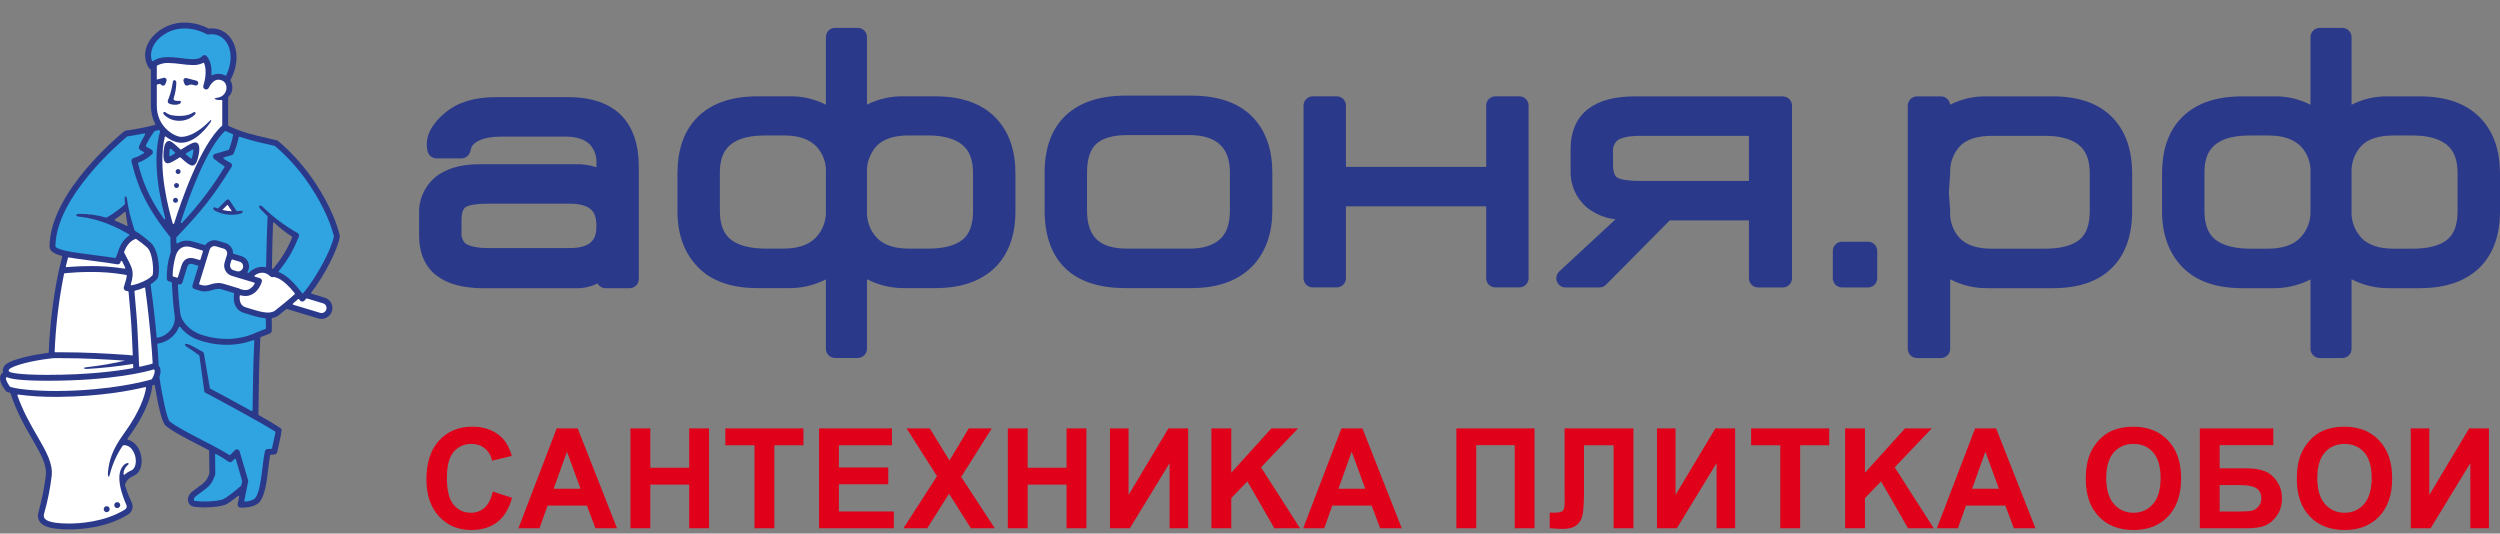
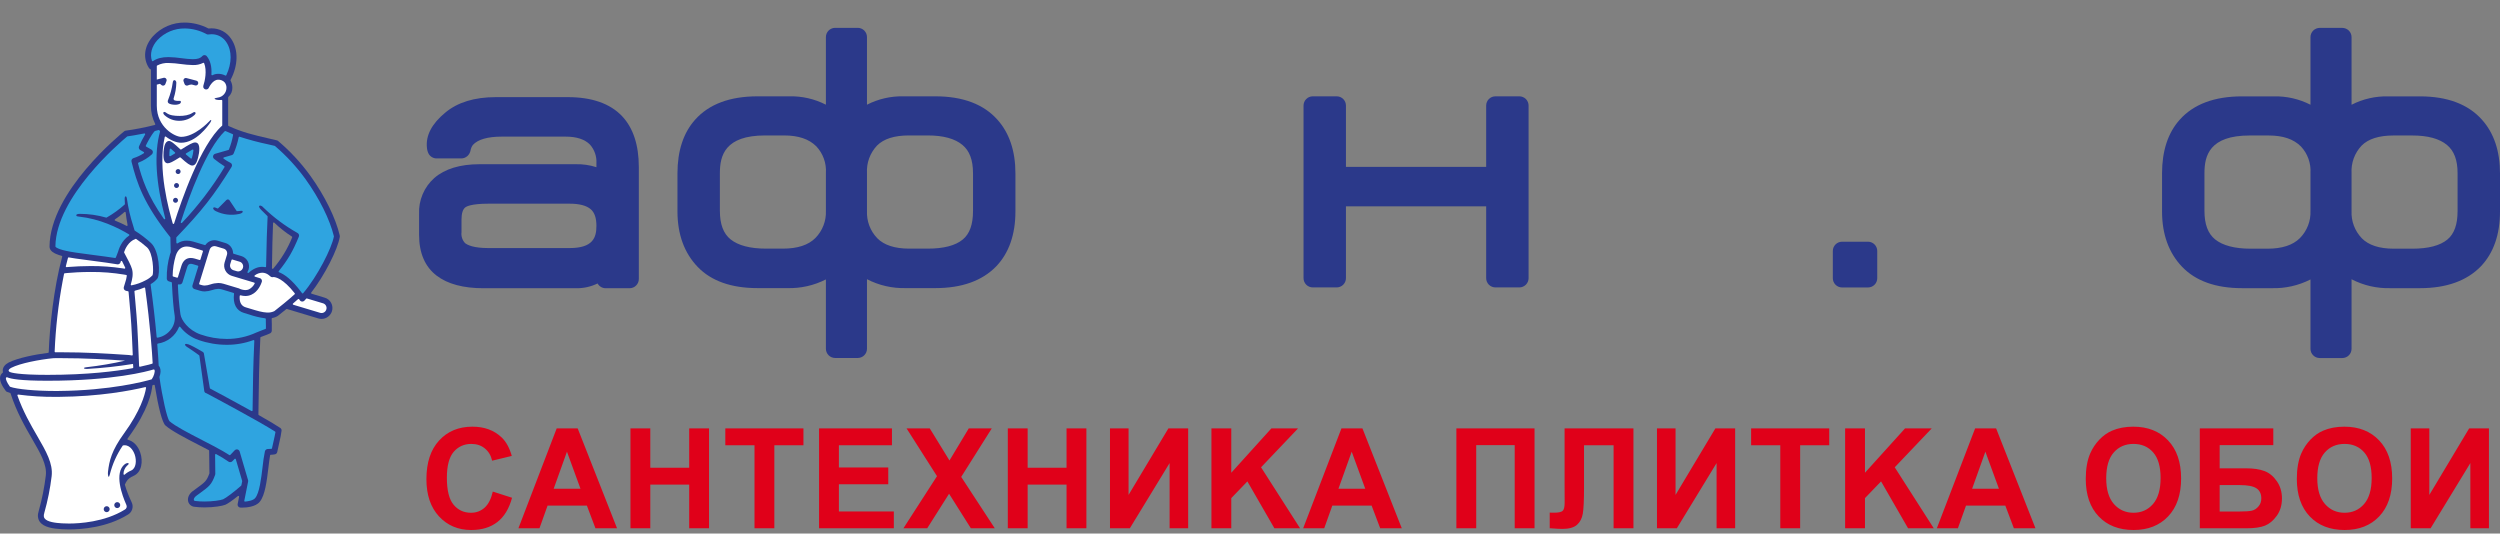
<svg xmlns="http://www.w3.org/2000/svg" width="164" height="35" viewBox="0 0 164 35" fill="none">
  <rect x="0" y="0" width="164" height="35" fill="#808080" stroke="none" />
  <path d="M30.863 9.89C30.885 9.748 30.941 9.615 31.027 9.501C31.36 9.143 31.999 8.962 32.925 8.962H37.107C37.824 8.962 38.362 9.139 38.702 9.485C38.85 9.652 38.964 9.846 39.036 10.057C39.109 10.269 39.139 10.492 39.125 10.714V10.968C38.685 10.827 38.225 10.761 37.764 10.772H31.465C30.181 10.772 29.18 11.077 28.488 11.679C28.157 11.973 27.896 12.337 27.724 12.746C27.551 13.154 27.472 13.595 27.492 14.038V15.413C27.492 16.6 27.88 17.499 28.646 18.084C29.361 18.631 30.394 18.908 31.716 18.908H37.815C38.295 18.913 38.77 18.806 39.201 18.595C39.254 18.69 39.331 18.769 39.424 18.824C39.517 18.879 39.624 18.908 39.732 18.908H41.3C41.38 18.908 41.459 18.892 41.532 18.862C41.606 18.831 41.673 18.787 41.729 18.73C41.786 18.674 41.83 18.607 41.861 18.533C41.891 18.459 41.907 18.381 41.907 18.301V10.967C41.907 9.513 41.536 8.386 40.803 7.615C40.019 6.79 38.823 6.372 37.248 6.372H32.522C31.132 6.372 30.019 6.713 29.217 7.382C28.321 8.118 27.915 8.899 28.008 9.708C28.021 9.845 28.06 9.978 28.125 10.1C28.178 10.19 28.255 10.264 28.346 10.315C28.437 10.367 28.54 10.393 28.644 10.393H30.256C30.41 10.393 30.559 10.334 30.671 10.228C30.767 10.137 30.834 10.019 30.863 9.89ZM32.031 16.273C31.056 16.273 30.66 16.07 30.506 15.946C30.417 15.851 30.351 15.737 30.311 15.614C30.271 15.49 30.258 15.359 30.275 15.23V14.404C30.275 14.005 30.357 13.736 30.521 13.605C30.591 13.548 30.909 13.362 32.031 13.362H37.368C38.005 13.362 38.468 13.482 38.747 13.721C39.001 13.937 39.125 14.296 39.125 14.817C39.125 15.573 38.912 16.273 37.368 16.273H32.031Z" fill="#2B398A" />
  <path d="M61.365 6.319H59.288C58.45 6.297 57.62 6.487 56.874 6.868V2.433C56.874 2.354 56.858 2.275 56.828 2.201C56.797 2.127 56.753 2.06 56.697 2.004C56.64 1.948 56.573 1.903 56.499 1.873C56.426 1.842 56.347 1.826 56.267 1.826H54.786C54.706 1.826 54.627 1.842 54.554 1.873C54.48 1.903 54.413 1.948 54.357 2.004C54.3 2.06 54.256 2.127 54.225 2.201C54.195 2.275 54.179 2.354 54.179 2.433V6.868C53.433 6.486 52.603 6.297 51.766 6.319H49.689C47.88 6.319 46.505 6.835 45.602 7.85C44.832 8.708 44.442 9.893 44.442 11.371V13.87C44.442 15.372 44.889 16.597 45.77 17.511C46.658 18.433 47.977 18.9 49.689 18.9H51.635C52.517 18.926 53.392 18.73 54.179 18.329V22.876C54.179 22.956 54.195 23.035 54.225 23.109C54.256 23.183 54.3 23.25 54.357 23.306C54.413 23.363 54.48 23.407 54.554 23.437C54.627 23.468 54.706 23.484 54.786 23.484H56.267C56.347 23.484 56.426 23.468 56.499 23.437C56.573 23.407 56.64 23.362 56.696 23.306C56.753 23.25 56.797 23.183 56.828 23.109C56.858 23.035 56.874 22.956 56.874 22.876V18.316C57.659 18.722 58.535 18.923 59.419 18.9H61.365C63.089 18.9 64.429 18.422 65.35 17.475C66.187 16.599 66.612 15.386 66.612 13.87V11.371C66.612 9.908 66.213 8.723 65.431 7.852C64.527 6.835 63.159 6.319 61.365 6.319ZM63.83 11.356V13.839C63.83 14.728 63.61 15.34 63.156 15.713C62.677 16.11 61.906 16.31 60.864 16.31H59.644C58.698 16.31 57.994 16.081 57.548 15.627C57.32 15.391 57.143 15.11 57.027 14.803C56.911 14.495 56.859 14.167 56.874 13.839V11.356C56.855 11.025 56.903 10.694 57.017 10.383C57.131 10.072 57.308 9.787 57.536 9.546C57.973 9.107 58.675 8.885 59.622 8.885H60.864C61.876 8.885 62.639 9.093 63.135 9.506C63.602 9.892 63.829 10.497 63.829 11.356H63.83ZM54.179 11.349V13.824C54.193 14.155 54.139 14.485 54.019 14.793C53.9 15.102 53.718 15.382 53.486 15.617C53.026 16.078 52.312 16.31 51.366 16.31H50.255C49.211 16.31 48.427 16.105 47.924 15.701C47.453 15.321 47.224 14.707 47.224 13.824V11.349C47.224 10.201 47.561 8.885 50.19 8.885H51.431C52.376 8.885 53.069 9.119 53.552 9.601C53.77 9.834 53.938 10.11 54.046 10.41C54.154 10.71 54.2 11.03 54.179 11.349H54.179Z" fill="#2B398A" />
  <path d="M99.668 6.319H98.1C97.939 6.319 97.784 6.382 97.671 6.496C97.557 6.61 97.493 6.765 97.493 6.926V10.947H88.294V6.926C88.294 6.765 88.23 6.61 88.116 6.496C88.002 6.382 87.848 6.319 87.687 6.319H86.119C85.958 6.319 85.804 6.382 85.69 6.496C85.576 6.61 85.512 6.765 85.512 6.926V18.247C85.512 18.327 85.527 18.406 85.558 18.479C85.589 18.553 85.634 18.62 85.69 18.677C85.746 18.733 85.813 18.778 85.887 18.808C85.96 18.839 86.039 18.855 86.119 18.855H87.687C87.767 18.855 87.846 18.839 87.919 18.808C87.993 18.778 88.06 18.733 88.116 18.677C88.173 18.62 88.217 18.553 88.248 18.479C88.278 18.406 88.294 18.327 88.294 18.247V13.537H97.493V18.247C97.493 18.327 97.508 18.406 97.539 18.479C97.569 18.553 97.614 18.62 97.67 18.677C97.727 18.733 97.794 18.778 97.868 18.808C97.941 18.839 98.02 18.855 98.1 18.855H99.668C99.829 18.855 99.984 18.79 100.098 18.676C100.212 18.563 100.275 18.408 100.275 18.247V6.926C100.275 6.765 100.211 6.61 100.098 6.496C99.984 6.383 99.829 6.319 99.668 6.319Z" fill="#2B398A" />
-   <path d="M78.152 6.272H73.839C72.048 6.272 70.676 6.76 69.761 7.722C68.942 8.584 68.527 9.796 68.527 11.326V13.801C68.527 15.446 68.981 16.722 69.876 17.594C70.767 18.46 72.1 18.9 73.839 18.9H78.152C79.951 18.9 81.334 18.378 82.264 17.345C83.061 16.454 83.465 15.261 83.465 13.801V11.326C83.465 9.865 83.069 8.681 82.288 7.806C81.388 6.789 79.996 6.272 78.152 6.272ZM80.682 11.326V13.801C80.682 14.682 80.467 15.302 80.025 15.697C79.569 16.104 78.902 16.31 78.043 16.31H73.948C72.123 16.31 71.309 15.536 71.309 13.801V11.326C71.309 10.439 71.514 9.804 71.917 9.438C72.337 9.056 73.02 8.862 73.948 8.862H78.043C78.924 8.862 79.594 9.073 80.034 9.488C80.47 9.899 80.682 10.499 80.682 11.326Z" fill="#2B398A" />
  <path d="M162.818 7.855C161.914 6.838 160.546 6.322 158.752 6.322H156.675C155.837 6.301 155.008 6.49 154.262 6.872V2.437C154.262 2.357 154.246 2.278 154.216 2.205C154.185 2.131 154.141 2.064 154.084 2.008C154.028 1.951 153.961 1.907 153.887 1.876C153.814 1.846 153.735 1.83 153.655 1.83H152.174C152.094 1.83 152.015 1.845 151.942 1.876C151.868 1.907 151.801 1.951 151.745 2.008C151.688 2.064 151.644 2.131 151.613 2.205C151.582 2.278 151.567 2.357 151.567 2.437V6.871C150.821 6.49 149.991 6.3 149.153 6.322H147.077C145.268 6.322 143.893 6.838 142.99 7.853C142.22 8.712 141.83 9.896 141.83 11.375V13.873C141.83 15.375 142.276 16.601 143.158 17.515C144.047 18.437 145.365 18.904 147.077 18.904H149.022C149.905 18.93 150.78 18.734 151.567 18.332V22.88C151.567 22.96 151.582 23.039 151.613 23.113C151.644 23.186 151.688 23.253 151.745 23.309C151.801 23.366 151.868 23.41 151.942 23.441C152.015 23.472 152.094 23.487 152.174 23.487H153.655C153.735 23.487 153.814 23.472 153.887 23.441C153.961 23.41 154.028 23.366 154.084 23.309C154.141 23.253 154.185 23.186 154.216 23.113C154.246 23.039 154.262 22.96 154.262 22.88V18.319C155.047 18.726 155.922 18.927 156.807 18.904H158.752C160.478 18.904 161.817 18.426 162.739 17.478C163.576 16.602 164 15.389 164 13.873V11.375C164 9.912 163.601 8.727 162.818 7.855ZM161.217 11.36V13.843C161.217 14.732 160.998 15.344 160.544 15.717C160.064 16.113 159.294 16.314 158.251 16.314H157.032C156.087 16.314 155.382 16.085 154.937 15.632C154.709 15.395 154.531 15.114 154.415 14.807C154.299 14.499 154.247 14.171 154.262 13.843V11.36C154.243 11.029 154.292 10.698 154.405 10.387C154.519 10.075 154.696 9.791 154.924 9.55C155.361 9.111 156.063 8.888 157.01 8.888H158.251C159.263 8.888 160.027 9.097 160.523 9.51C160.99 9.896 161.217 10.501 161.217 11.36ZM151.567 11.352V13.828C151.581 14.158 151.526 14.488 151.407 14.796C151.288 15.105 151.106 15.386 150.873 15.621C150.414 16.081 149.701 16.314 148.754 16.314H147.644C146.6 16.314 145.815 16.109 145.312 15.704C144.841 15.325 144.612 14.711 144.612 13.828V11.352C144.612 10.205 144.949 8.888 147.578 8.888H148.819C149.764 8.888 150.457 9.123 150.939 9.605C151.158 9.838 151.326 10.113 151.434 10.414C151.542 10.714 151.587 11.034 151.567 11.352Z" fill="#2B398A" />
-   <path d="M116.948 6.322H107.254C105.914 6.322 104.909 6.591 104.185 7.145C103.419 7.73 103.031 8.629 103.031 9.816V11.192C103.015 11.643 103.099 12.092 103.279 12.506C103.458 12.921 103.728 13.289 104.068 13.586C104.614 14.031 105.277 14.309 105.978 14.387L102.289 17.805C102.2 17.888 102.137 17.996 102.11 18.116C102.083 18.234 102.092 18.359 102.136 18.472C102.181 18.586 102.259 18.684 102.36 18.752C102.461 18.821 102.58 18.858 102.702 18.858H104.924C105.003 18.858 105.083 18.842 105.157 18.811C105.231 18.78 105.298 18.735 105.355 18.678L109.534 14.458H114.729V18.25C114.729 18.33 114.744 18.409 114.775 18.483C114.805 18.557 114.85 18.624 114.906 18.68C114.963 18.736 115.03 18.781 115.104 18.811C115.177 18.842 115.256 18.858 115.335 18.858H116.948C117.028 18.858 117.107 18.842 117.18 18.811C117.254 18.781 117.321 18.736 117.378 18.68C117.434 18.624 117.479 18.557 117.509 18.483C117.54 18.409 117.556 18.33 117.556 18.25V6.929C117.556 6.85 117.54 6.771 117.509 6.697C117.479 6.623 117.434 6.556 117.378 6.5C117.321 6.444 117.254 6.399 117.18 6.369C117.107 6.338 117.028 6.322 116.948 6.322ZM105.814 10.825V10C105.798 9.864 105.812 9.727 105.854 9.597C105.897 9.467 105.966 9.348 106.058 9.248C106.238 9.094 106.649 8.911 107.581 8.911H114.729V11.868H107.56C106.445 11.868 106.127 11.682 106.057 11.624C105.856 11.463 105.814 11.101 105.814 10.825Z" fill="#2B398A" />
  <path d="M120.841 15.856H122.54C122.701 15.856 122.855 15.92 122.969 16.034C123.083 16.147 123.147 16.302 123.147 16.463V18.251C123.147 18.411 123.083 18.566 122.969 18.68C122.855 18.794 122.7 18.858 122.54 18.858H120.841C120.679 18.858 120.525 18.794 120.411 18.68C120.297 18.566 120.233 18.411 120.233 18.251V16.463C120.233 16.302 120.297 16.148 120.411 16.034C120.525 15.92 120.679 15.856 120.841 15.856Z" fill="#2B398A" />
-   <path d="M134.688 6.322H130.331C129.497 6.301 128.671 6.49 127.929 6.871C127.914 6.721 127.844 6.581 127.733 6.48C127.621 6.378 127.476 6.322 127.325 6.322H125.757C125.677 6.322 125.598 6.338 125.524 6.369C125.45 6.399 125.383 6.444 125.327 6.5C125.271 6.556 125.226 6.623 125.196 6.697C125.165 6.771 125.149 6.849 125.149 6.929V22.88C125.149 22.96 125.165 23.039 125.196 23.113C125.226 23.186 125.271 23.253 125.327 23.309C125.383 23.366 125.45 23.41 125.524 23.441C125.598 23.472 125.677 23.487 125.757 23.487H127.325C127.405 23.487 127.483 23.472 127.557 23.441C127.631 23.41 127.698 23.366 127.754 23.309C127.81 23.253 127.855 23.186 127.886 23.113C127.916 23.039 127.932 22.96 127.932 22.88V18.322C128.712 18.726 129.583 18.927 130.462 18.904H134.688C136.424 18.904 137.754 18.422 138.634 17.477C139.454 16.616 139.869 15.396 139.869 13.85V11.375C139.869 9.915 139.481 8.732 138.715 7.856C137.814 6.838 136.46 6.322 134.688 6.322ZM137.087 11.375V13.85C137.087 14.736 136.868 15.348 136.418 15.72C135.941 16.114 135.173 16.314 134.136 16.314H130.643C129.691 16.314 129.004 16.082 128.541 15.604C128.328 15.367 128.164 15.09 128.059 14.789C127.955 14.488 127.911 14.168 127.932 13.85C127.932 13.836 127.931 13.822 127.93 13.808L127.846 12.613L127.93 11.418C127.931 11.403 127.932 11.389 127.932 11.375C127.913 11.045 127.961 10.714 128.075 10.404C128.188 10.093 128.364 9.809 128.591 9.569C129.025 9.132 129.723 8.911 130.665 8.911H134.136C135.143 8.911 135.903 9.118 136.394 9.527C136.86 9.915 137.087 10.519 137.087 11.375Z" fill="#2B398A" />
  <path d="M32.328 32.247L33.59 32.653C33.397 33.369 33.074 33.901 32.622 34.249C32.174 34.595 31.603 34.768 30.911 34.768C30.055 34.768 29.351 34.471 28.8 33.878C28.249 33.282 27.973 32.468 27.973 31.437C27.973 30.346 28.25 29.5 28.805 28.898C29.359 28.293 30.087 27.99 30.991 27.99C31.779 27.99 32.42 28.227 32.913 28.701C33.206 28.981 33.426 29.384 33.572 29.909L32.284 30.221C32.208 29.881 32.048 29.613 31.804 29.416C31.564 29.22 31.271 29.121 30.925 29.121C30.447 29.121 30.058 29.296 29.759 29.644C29.463 29.993 29.315 30.558 29.315 31.339C29.315 32.167 29.461 32.758 29.755 33.109C30.048 33.461 30.429 33.637 30.898 33.637C31.244 33.637 31.542 33.525 31.791 33.302C32.04 33.078 32.219 32.726 32.328 32.247ZM40.478 34.656H39.062L38.499 33.167H35.921L35.389 34.656H34.008L36.519 28.102H37.896L40.478 34.656ZM38.081 32.063L37.192 29.631L36.321 32.063H38.081ZM41.358 34.656V28.102H42.66V30.682H45.211V28.102H46.513V34.656H45.211V31.791H42.66V34.656H41.358ZM49.495 34.656V29.211H47.581V28.102H52.706V29.211H50.797V34.656H49.495ZM53.73 34.656V28.102H58.512V29.211H55.032V30.664H58.27V31.768H55.032V33.552H58.635V34.656H53.73ZM59.264 34.656L61.467 31.236L59.47 28.102H60.992L62.286 30.208L63.552 28.102H65.061L63.055 31.285L65.259 34.656H63.689L62.259 32.39L60.825 34.656H59.264ZM66.112 34.656V28.102H67.414V30.682H69.965V28.102H71.267V34.656H69.965V31.791H67.414V34.656H66.112ZM72.815 28.102H74.034V32.466L76.647 28.102H77.944V34.656H76.726V30.378L74.117 34.656H72.815V28.102ZM79.47 34.656V28.102H80.772V31.012L83.403 28.102H85.153L82.725 30.655L85.285 34.656H83.601L81.828 31.58L80.772 32.676V34.656H79.47ZM91.957 34.656H90.541L89.978 33.167H87.4L86.868 34.656H85.487L87.999 28.102H89.376L91.957 34.656ZM89.561 32.063L88.672 29.631L87.801 32.063H89.561ZM95.538 28.102H100.666V34.656H99.364V29.202H96.84V34.656H95.538V28.102ZM102.637 28.102H107.154V34.656H105.852V29.211H103.912V32.01C103.912 32.811 103.886 33.371 103.833 33.691C103.78 34.007 103.651 34.254 103.446 34.433C103.244 34.608 102.925 34.696 102.492 34.696C102.339 34.696 102.062 34.682 101.661 34.652V33.628L101.951 33.632C102.224 33.632 102.407 33.595 102.501 33.521C102.594 33.446 102.641 33.263 102.641 32.971L102.637 31.844V28.102ZM108.698 28.102H109.916V32.466L112.529 28.102H113.826V34.656H112.608V30.378L110 34.656H108.698V28.102ZM116.787 34.656V29.211H114.873V28.102H119.998V29.211H118.089V34.656H116.787ZM121.04 34.656V28.102H122.342V31.012L124.972 28.102H126.723L124.295 30.655L126.855 34.656H125.17L123.398 31.58L122.342 32.676V34.656H121.04ZM133.527 34.656H132.111L131.548 33.167H128.97L128.438 34.656H127.057L129.568 28.102H130.945L133.527 34.656ZM131.13 32.063L130.241 29.631L129.37 32.063H131.13ZM136.826 31.419C136.826 30.752 136.924 30.192 137.121 29.738C137.267 29.405 137.467 29.105 137.719 28.84C137.974 28.575 138.253 28.378 138.554 28.25C138.956 28.077 139.42 27.99 139.945 27.99C140.894 27.99 141.654 28.29 142.223 28.889C142.795 29.488 143.081 30.321 143.081 31.388C143.081 32.446 142.798 33.275 142.231 33.874C141.666 34.47 140.909 34.768 139.962 34.768C139.003 34.768 138.241 34.471 137.675 33.878C137.109 33.282 136.826 32.462 136.826 31.419ZM138.168 31.375C138.168 32.117 138.336 32.68 138.673 33.065C139.011 33.446 139.439 33.637 139.957 33.637C140.477 33.637 140.902 33.447 141.233 33.069C141.567 32.687 141.735 32.117 141.735 31.357C141.735 30.606 141.572 30.045 141.247 29.676C140.924 29.306 140.494 29.121 139.957 29.121C139.421 29.121 138.988 29.309 138.66 29.685C138.332 30.057 138.168 30.621 138.168 31.375ZM144.308 28.102H149.128V29.202H145.61V30.722H147.351C147.833 30.722 148.231 30.782 148.548 30.901C148.864 31.02 149.135 31.24 149.357 31.563C149.583 31.884 149.696 32.261 149.696 32.694C149.696 33.138 149.583 33.518 149.357 33.834C149.131 34.15 148.873 34.366 148.583 34.482C148.296 34.598 147.885 34.656 147.351 34.656H144.308V28.102ZM145.61 33.556H146.877C147.281 33.556 147.565 33.537 147.73 33.498C147.894 33.457 148.036 33.364 148.156 33.221C148.28 33.078 148.341 32.902 148.341 32.694C148.341 32.39 148.234 32.169 148.02 32.032C147.809 31.892 147.447 31.822 146.934 31.822H145.61V33.556ZM150.672 31.419C150.672 30.752 150.77 30.192 150.967 29.738C151.114 29.405 151.313 29.105 151.565 28.84C151.82 28.575 152.099 28.378 152.401 28.25C152.802 28.077 153.266 27.99 153.791 27.99C154.741 27.99 155.5 28.29 156.069 28.889C156.641 29.488 156.927 30.321 156.927 31.388C156.927 32.446 156.644 33.275 156.078 33.874C155.512 34.47 154.756 34.768 153.809 34.768C152.849 34.768 152.087 34.471 151.521 33.878C150.955 33.282 150.672 32.462 150.672 31.419ZM152.014 31.375C152.014 32.117 152.183 32.68 152.519 33.065C152.857 33.446 153.285 33.637 153.804 33.637C154.323 33.637 154.748 33.447 155.08 33.069C155.414 32.687 155.581 32.117 155.581 31.357C155.581 30.606 155.418 30.045 155.093 29.676C154.77 29.306 154.341 29.121 153.804 29.121C153.268 29.121 152.835 29.309 152.506 29.685C152.178 30.057 152.014 30.621 152.014 31.375ZM158.145 28.102H159.364V32.466L161.977 28.102H163.274V34.656H162.055V30.378L159.447 34.656H158.145V28.102Z" fill="#E00019" />
  <path d="M8.196 13.898C8.184 13.898 8.173 13.902 8.164 13.911C7.969 14.085 7.763 14.246 7.545 14.39C7.537 14.395 7.532 14.402 7.528 14.41C7.524 14.418 7.523 14.427 7.524 14.435C7.525 14.444 7.528 14.453 7.533 14.46C7.539 14.467 7.546 14.472 7.554 14.475C7.808 14.575 8.057 14.689 8.299 14.816C8.306 14.82 8.314 14.822 8.322 14.822C8.332 14.822 8.342 14.818 8.35 14.812C8.358 14.807 8.363 14.8 8.367 14.791C8.37 14.783 8.371 14.774 8.369 14.765C8.317 14.485 8.275 14.208 8.244 13.941C8.243 13.932 8.24 13.924 8.234 13.917C8.229 13.91 8.221 13.904 8.213 13.901C8.208 13.899 8.202 13.898 8.196 13.898V13.898ZM17.96 14.593C17.954 14.593 17.948 14.594 17.942 14.596C17.934 14.6 17.926 14.606 17.921 14.613C17.916 14.621 17.913 14.63 17.912 14.639C17.88 15.377 17.857 16.314 17.84 17.588C17.84 17.598 17.843 17.607 17.848 17.616C17.854 17.624 17.862 17.63 17.872 17.634C17.881 17.637 17.891 17.637 17.901 17.634C17.911 17.632 17.919 17.626 17.925 17.619C18.446 17.009 18.864 16.32 19.165 15.577C19.17 15.566 19.17 15.554 19.167 15.543C19.163 15.532 19.156 15.522 19.146 15.516C18.732 15.252 18.347 14.947 17.993 14.606C17.984 14.598 17.973 14.593 17.96 14.593V14.593ZM4.52 34.73C4.313 34.73 4.148 34.722 4.046 34.716C3.475 34.681 2.857 34.594 2.602 34.216C2.471 34.021 2.452 33.779 2.546 33.498C2.758 32.743 2.911 31.973 3.005 31.195C3.09 30.492 2.657 29.745 2.11 28.8C1.656 28.015 1.089 27.037 0.691 25.806C0.688 25.798 0.684 25.792 0.678 25.786C0.673 25.78 0.666 25.776 0.658 25.774C0.587 25.755 0.517 25.731 0.449 25.701C0.42 25.688 0.395 25.668 0.376 25.642C0.142 25.335 -0.104 24.905 0.046 24.601C0.075 24.543 0.119 24.493 0.171 24.456C0.179 24.45 0.185 24.442 0.188 24.433C0.192 24.425 0.192 24.415 0.19 24.406C0.181 24.365 0.178 24.323 0.18 24.282C0.192 24.085 0.334 23.902 0.571 23.781C1.169 23.475 2.337 23.248 3.155 23.147C3.167 23.146 3.177 23.14 3.185 23.132C3.192 23.123 3.197 23.113 3.197 23.101C3.253 21.505 3.518 18.909 4.08 16.843C4.081 16.836 4.082 16.83 4.081 16.824C4.08 16.817 4.078 16.811 4.075 16.806C4.072 16.8 4.068 16.796 4.063 16.792C4.058 16.788 4.052 16.785 4.046 16.784C3.5 16.637 3.247 16.443 3.249 16.174C3.276 12.562 7.951 8.772 8.149 8.612C8.177 8.59 8.21 8.576 8.245 8.571C8.887 8.483 9.523 8.358 10.15 8.198C10.157 8.196 10.163 8.193 10.169 8.188C10.174 8.183 10.179 8.177 10.182 8.171C10.185 8.164 10.186 8.157 10.186 8.15C10.185 8.143 10.184 8.136 10.18 8.129C9.992 7.76 9.896 7.352 9.9 6.938V4.584C9.9 4.574 9.897 4.564 9.892 4.556C9.886 4.548 9.878 4.542 9.869 4.538C9.831 4.525 9.798 4.499 9.776 4.465C9.353 3.817 9.457 3.012 10.046 2.365C10.312 2.081 10.634 1.856 10.992 1.703C11.35 1.551 11.736 1.475 12.125 1.48C12.662 1.485 13.19 1.617 13.666 1.864C13.673 1.868 13.68 1.869 13.688 1.869C13.69 1.869 13.691 1.869 13.693 1.869C13.754 1.863 13.815 1.86 13.876 1.859C14.133 1.857 14.387 1.92 14.614 2.042C14.84 2.164 15.032 2.341 15.172 2.558C15.648 3.261 15.63 4.29 15.124 5.242C15.12 5.249 15.118 5.257 15.118 5.265C15.118 5.273 15.12 5.281 15.124 5.288C15.204 5.433 15.245 5.597 15.243 5.762C15.245 5.874 15.223 5.986 15.178 6.089C15.133 6.192 15.067 6.284 14.983 6.359C14.978 6.364 14.974 6.369 14.971 6.375C14.968 6.382 14.967 6.388 14.966 6.395V8.222C14.967 8.231 14.969 8.24 14.974 8.248C14.979 8.256 14.986 8.262 14.995 8.266C15.919 8.685 16.569 8.836 17.646 9.086C17.809 9.124 17.981 9.163 18.163 9.207C18.192 9.214 18.218 9.227 18.241 9.246C19.037 9.918 19.747 10.684 20.357 11.528C21.303 12.843 22.025 14.311 22.289 15.454C22.295 15.478 22.296 15.502 22.292 15.527C22.164 16.356 21.288 18.069 20.417 19.193C20.413 19.199 20.409 19.206 20.408 19.214C20.407 19.222 20.407 19.23 20.41 19.237C20.412 19.244 20.416 19.251 20.422 19.257C20.427 19.262 20.434 19.266 20.442 19.268L21.306 19.529C21.396 19.555 21.479 19.6 21.551 19.659C21.623 19.719 21.683 19.792 21.726 19.874C21.77 19.957 21.797 20.047 21.805 20.14C21.814 20.233 21.804 20.327 21.776 20.416C21.73 20.562 21.639 20.689 21.516 20.78C21.393 20.871 21.245 20.92 21.092 20.921C21.023 20.921 20.955 20.911 20.889 20.891L18.824 20.27C18.82 20.268 18.815 20.268 18.81 20.268C18.799 20.268 18.788 20.272 18.78 20.279C18.542 20.473 18.323 20.647 18.231 20.718C18.12 20.792 17.993 20.84 17.861 20.86C17.85 20.862 17.84 20.868 17.833 20.877C17.826 20.887 17.822 20.898 17.822 20.91C17.834 21.153 17.832 21.379 17.83 21.692C17.829 21.727 17.819 21.761 17.801 21.791C17.783 21.821 17.758 21.846 17.727 21.863C17.587 21.928 17.444 21.986 17.297 22.037L17.271 22.047C17.216 22.067 17.16 22.088 17.111 22.107C17.102 22.111 17.095 22.116 17.089 22.124C17.084 22.132 17.08 22.141 17.08 22.15C16.992 23.94 16.978 25.107 16.96 26.585L16.952 27.189C16.952 27.197 16.954 27.205 16.959 27.213C16.963 27.221 16.969 27.227 16.977 27.231C17.658 27.616 18.133 27.9 18.388 28.074C18.416 28.094 18.439 28.121 18.454 28.152C18.468 28.183 18.475 28.218 18.471 28.252C18.437 28.51 18.388 28.766 18.325 29.018C18.28 29.21 18.232 29.423 18.187 29.652C18.18 29.689 18.162 29.722 18.136 29.749C18.11 29.776 18.077 29.795 18.04 29.803C17.95 29.822 17.857 29.831 17.765 29.831C17.753 29.831 17.743 29.835 17.734 29.842C17.726 29.849 17.72 29.859 17.718 29.87C17.677 30.097 17.643 30.382 17.607 30.684C17.506 31.533 17.39 32.495 17.04 32.916C16.764 33.262 16.126 33.3 15.865 33.3C15.817 33.3 15.783 33.298 15.769 33.298C15.741 33.296 15.714 33.289 15.689 33.276C15.665 33.264 15.643 33.245 15.626 33.224C15.609 33.202 15.596 33.176 15.59 33.149C15.584 33.122 15.583 33.094 15.589 33.067L15.684 32.59C15.686 32.58 15.685 32.57 15.681 32.561C15.677 32.552 15.67 32.544 15.662 32.539C15.653 32.534 15.643 32.531 15.633 32.532C15.624 32.533 15.614 32.536 15.606 32.542C15.233 32.842 14.933 33.048 14.784 33.11C14.576 33.195 14.026 33.286 13.415 33.286C13.195 33.287 12.974 33.273 12.756 33.245C12.66 33.237 12.569 33.199 12.495 33.137C12.421 33.075 12.368 32.991 12.344 32.898C12.284 32.663 12.402 32.395 12.645 32.217C12.712 32.167 12.875 32.049 12.875 32.049C13.463 31.622 13.553 31.556 13.735 31.059C13.737 31.054 13.738 31.048 13.738 31.042C13.738 30.775 13.729 30.032 13.72 29.571C13.72 29.562 13.718 29.554 13.713 29.547C13.709 29.539 13.702 29.533 13.694 29.529C13.493 29.424 13.287 29.317 13.077 29.209C12.136 28.723 11.248 28.265 10.852 27.91C10.648 27.727 10.393 26.77 10.152 25.283C10.151 25.277 10.149 25.27 10.145 25.264C10.141 25.259 10.136 25.254 10.13 25.25C10.122 25.245 10.114 25.243 10.104 25.243C10.1 25.243 10.095 25.244 10.09 25.245C10.075 25.25 10.052 25.256 10.025 25.264C10.015 25.267 10.007 25.273 10.001 25.28C9.995 25.288 9.991 25.297 9.99 25.307C9.953 25.73 9.728 26.902 8.458 28.647L8.366 28.775C8.361 28.781 8.358 28.788 8.357 28.796C8.356 28.804 8.357 28.812 8.36 28.819C8.363 28.827 8.367 28.833 8.373 28.839C8.379 28.844 8.386 28.848 8.393 28.85C8.754 28.94 9.048 29.245 9.2 29.687C9.396 30.255 9.306 30.986 8.754 31.221C8.334 31.4 8.238 31.691 8.234 31.703C8.227 31.724 8.216 31.744 8.202 31.762C8.197 31.768 8.194 31.775 8.193 31.782C8.191 31.789 8.191 31.797 8.193 31.804C8.301 32.17 8.438 32.526 8.601 32.871L8.642 32.962C8.708 33.103 8.718 33.263 8.671 33.411C8.625 33.559 8.524 33.683 8.389 33.76C7.026 34.603 5.38 34.73 4.52 34.73Z" fill="#2B398A" />
  <path d="M8.727 23.874C7.724 24.036 6.714 24.146 5.699 24.203C5.517 24.213 5.381 24.12 5.682 24.088C6.532 23.993 7.375 23.85 8.208 23.659L8.164 23.657C7.071 23.581 5.607 23.494 3.971 23.494C3.819 23.494 3.665 23.495 3.509 23.496C2.564 23.589 1.314 23.834 0.746 24.125C0.616 24.191 0.567 24.263 0.565 24.305C0.563 24.343 0.602 24.375 0.626 24.391C0.627 24.392 0.636 24.398 0.637 24.399C0.64 24.401 0.643 24.403 0.647 24.405C0.717 24.436 1.163 24.591 3.122 24.591C5.744 24.591 7.604 24.353 8.703 24.152C8.714 24.15 8.724 24.144 8.732 24.135C8.739 24.126 8.743 24.115 8.742 24.103L8.74 24.052C8.739 23.992 8.735 23.933 8.727 23.874H8.727ZM12.618 7.411C12.692 7.362 12.775 7.32 12.819 7.38C12.85 7.423 12.82 7.484 12.755 7.546C12.485 7.788 12.136 7.923 11.773 7.925C11.413 7.932 11.064 7.802 10.798 7.559C10.734 7.498 10.678 7.411 10.73 7.361C10.78 7.314 10.845 7.354 10.935 7.42C11.142 7.572 11.456 7.604 11.772 7.604C12.076 7.604 12.396 7.557 12.618 7.411ZM11.684 11.091C11.716 11.091 11.747 11.101 11.774 11.119C11.801 11.137 11.821 11.162 11.834 11.192C11.846 11.221 11.849 11.254 11.843 11.285C11.837 11.317 11.821 11.346 11.799 11.369C11.776 11.391 11.747 11.407 11.716 11.413C11.684 11.419 11.651 11.416 11.622 11.404C11.592 11.392 11.567 11.371 11.549 11.344C11.531 11.318 11.521 11.286 11.521 11.254C11.521 11.211 11.539 11.17 11.569 11.139C11.6 11.109 11.641 11.092 11.684 11.091ZM12.803 9.345C12.845 9.344 12.886 9.354 12.923 9.375C12.96 9.395 12.991 9.424 13.012 9.46C13.171 9.733 12.99 10.382 12.937 10.528C12.869 10.715 12.798 10.809 12.698 10.845C12.672 10.855 12.644 10.86 12.616 10.859C12.469 10.859 12.289 10.736 11.844 10.333C11.835 10.325 11.823 10.32 11.811 10.32C11.802 10.32 11.793 10.323 11.786 10.328C11.318 10.622 11.136 10.711 11.007 10.711C10.975 10.712 10.943 10.706 10.914 10.694C10.884 10.682 10.858 10.664 10.835 10.642C10.685 10.486 10.716 9.988 10.753 9.747C10.794 9.483 10.864 9.337 10.981 9.274C11.013 9.258 11.048 9.249 11.084 9.248C11.221 9.248 11.357 9.36 11.833 9.799C11.841 9.806 11.851 9.81 11.861 9.811C11.872 9.812 11.882 9.81 11.891 9.804C12.402 9.48 12.641 9.345 12.803 9.345V9.345ZM11.58 12.007C11.612 12.007 11.643 12.016 11.67 12.034C11.697 12.052 11.717 12.077 11.73 12.107C11.742 12.137 11.745 12.169 11.739 12.201C11.733 12.232 11.717 12.261 11.694 12.284C11.672 12.307 11.643 12.322 11.611 12.329C11.58 12.335 11.547 12.332 11.517 12.319C11.488 12.307 11.462 12.286 11.445 12.259C11.427 12.233 11.417 12.201 11.417 12.169C11.417 12.126 11.435 12.085 11.465 12.055C11.495 12.024 11.537 12.007 11.58 12.007ZM11.514 12.977C11.546 12.977 11.577 12.986 11.604 13.004C11.631 13.022 11.651 13.047 11.664 13.077C11.676 13.107 11.679 13.139 11.673 13.171C11.667 13.202 11.651 13.231 11.629 13.254C11.606 13.277 11.577 13.292 11.546 13.298C11.514 13.305 11.481 13.301 11.452 13.289C11.422 13.277 11.397 13.256 11.379 13.229C11.361 13.203 11.351 13.171 11.351 13.139C11.351 13.096 11.369 13.055 11.399 13.025C11.43 12.994 11.471 12.977 11.514 12.977ZM11.505 6.873C11.311 6.873 11.098 6.835 11.027 6.736C11.012 6.708 11.004 6.677 11.004 6.646C11.004 6.615 11.012 6.584 11.027 6.556C11.174 6.193 11.275 5.814 11.33 5.426C11.341 5.338 11.37 5.258 11.436 5.256C11.511 5.253 11.567 5.337 11.567 5.426C11.56 5.77 11.501 6.111 11.395 6.438C11.388 6.453 11.385 6.469 11.385 6.484C11.385 6.5 11.389 6.516 11.396 6.531C11.403 6.545 11.412 6.558 11.425 6.568C11.437 6.578 11.452 6.585 11.467 6.59C11.542 6.614 11.622 6.622 11.701 6.616C11.79 6.608 11.854 6.607 11.864 6.662C11.897 6.83 11.63 6.873 11.505 6.873V6.873ZM4.19 18.024H4.19C4.174 18.104 4.149 18.23 4.11 18.436C3.825 19.963 3.65 21.508 3.585 23.06C3.585 23.066 3.586 23.073 3.588 23.079C3.59 23.085 3.594 23.09 3.598 23.095C3.603 23.1 3.608 23.103 3.614 23.106C3.62 23.108 3.626 23.11 3.633 23.11H3.633C3.747 23.109 3.858 23.108 3.97 23.108C5.621 23.108 7.093 23.196 8.191 23.272L8.303 23.279C8.419 23.283 8.535 23.296 8.65 23.318C8.653 23.319 8.657 23.32 8.66 23.32C8.672 23.32 8.683 23.315 8.691 23.308C8.697 23.303 8.701 23.297 8.704 23.291C8.707 23.284 8.709 23.277 8.709 23.269C8.629 21.346 8.601 21.032 8.498 19.866L8.491 19.794C8.474 19.604 8.456 19.392 8.434 19.147C8.434 19.136 8.429 19.126 8.421 19.118C8.413 19.11 8.403 19.105 8.392 19.103C8.339 19.098 8.287 19.086 8.237 19.067C8.192 19.05 8.156 19.017 8.134 18.974C8.113 18.93 8.109 18.881 8.122 18.835C8.136 18.784 8.153 18.729 8.171 18.672C8.185 18.627 8.199 18.582 8.212 18.536C8.263 18.394 8.298 18.247 8.317 18.098V18.097L8.318 18.085C8.318 18.076 8.316 18.067 8.311 18.06C8.307 18.054 8.302 18.049 8.297 18.046C8.291 18.042 8.285 18.039 8.279 18.038C8.259 18.035 8.166 18.016 8.146 18.013C7.423 17.893 6.691 17.835 5.957 17.841C5.313 17.841 4.76 17.878 4.401 17.91C4.314 17.917 4.291 17.92 4.244 17.927C4.234 17.928 4.225 17.932 4.217 17.938C4.21 17.945 4.205 17.953 4.202 17.963L4.199 17.979L4.19 18.024V18.024ZM4.321 17.456L4.319 17.466C4.317 17.473 4.317 17.48 4.319 17.487C4.32 17.494 4.324 17.501 4.328 17.506C4.333 17.512 4.338 17.516 4.345 17.52C4.351 17.523 4.358 17.524 4.366 17.524H4.371C4.431 17.518 4.492 17.514 4.553 17.509C4.916 17.482 5.399 17.453 5.949 17.453C6.655 17.449 7.361 17.5 8.058 17.606C8.095 17.612 8.122 17.617 8.158 17.623C8.161 17.624 8.164 17.624 8.167 17.624C8.179 17.624 8.19 17.62 8.198 17.613C8.204 17.608 8.208 17.602 8.211 17.595C8.214 17.589 8.215 17.581 8.215 17.574C8.215 17.566 8.214 17.559 8.212 17.551C8.165 17.445 8.099 17.309 8.011 17.14C8.007 17.132 8.001 17.125 7.993 17.121C7.986 17.116 7.977 17.114 7.968 17.114H7.963C7.953 17.115 7.944 17.119 7.936 17.126C7.929 17.132 7.924 17.141 7.921 17.15C7.918 17.163 7.915 17.177 7.911 17.191C7.902 17.234 7.878 17.272 7.844 17.299C7.809 17.327 7.767 17.342 7.723 17.342C7.711 17.342 7.698 17.341 7.686 17.338C7.41 17.285 6.715 17.194 6.043 17.105C5.632 17.051 5.237 16.999 4.953 16.958C4.8 16.935 4.653 16.912 4.513 16.886C4.51 16.886 4.507 16.886 4.504 16.886C4.494 16.886 4.484 16.889 4.475 16.895C4.467 16.902 4.461 16.911 4.458 16.921C4.411 17.093 4.365 17.272 4.321 17.456V17.456ZM10.853 8.954C10.847 8.954 10.841 8.955 10.836 8.957C10.829 8.96 10.822 8.965 10.816 8.971C10.811 8.977 10.807 8.984 10.806 8.992C10.328 11.099 11.082 13.776 11.33 14.656C11.333 14.666 11.339 14.675 11.347 14.681C11.356 14.687 11.366 14.691 11.376 14.691H11.377C11.387 14.691 11.397 14.688 11.405 14.682C11.414 14.676 11.419 14.667 11.422 14.657C11.9 13.148 13.16 9.503 14.565 8.249C14.569 8.245 14.573 8.239 14.576 8.233C14.579 8.227 14.58 8.22 14.58 8.213V6.604C14.58 6.597 14.579 6.59 14.576 6.584C14.573 6.577 14.569 6.572 14.565 6.567C14.555 6.56 14.544 6.555 14.532 6.555H14.527C14.488 6.56 14.449 6.562 14.41 6.562C14.374 6.562 14.338 6.56 14.302 6.556C14.219 6.555 14.138 6.529 14.071 6.479C14.078 6.439 14.174 6.423 14.267 6.407L14.301 6.401C14.454 6.378 14.595 6.302 14.697 6.184C14.799 6.067 14.855 5.917 14.856 5.762C14.861 5.633 14.819 5.507 14.739 5.406C14.685 5.346 14.617 5.299 14.542 5.269C14.467 5.238 14.387 5.224 14.306 5.229C13.943 5.229 13.703 5.749 13.7 5.754C13.685 5.788 13.66 5.817 13.629 5.838C13.598 5.858 13.561 5.869 13.524 5.869C13.493 5.869 13.463 5.862 13.435 5.847C13.408 5.833 13.385 5.813 13.367 5.788C13.349 5.763 13.337 5.734 13.333 5.704C13.329 5.673 13.332 5.643 13.341 5.614C13.444 5.315 13.586 4.624 13.393 4.15C13.39 4.143 13.386 4.138 13.382 4.133C13.377 4.128 13.371 4.125 13.364 4.122C13.359 4.121 13.354 4.12 13.348 4.12C13.34 4.12 13.332 4.122 13.325 4.126C13.114 4.23 12.881 4.278 12.646 4.267C12.387 4.261 12.129 4.239 11.873 4.202C11.604 4.162 11.332 4.139 11.06 4.132C10.799 4.119 10.54 4.176 10.31 4.297C10.302 4.301 10.296 4.307 10.292 4.314C10.288 4.321 10.286 4.33 10.286 4.338V5.22L10.394 5.192C10.405 5.186 10.415 5.182 10.426 5.179C10.442 5.175 10.457 5.172 10.473 5.171L10.73 5.105C10.759 5.098 10.789 5.098 10.817 5.107C10.845 5.115 10.87 5.131 10.89 5.153C10.91 5.175 10.923 5.202 10.929 5.231C10.934 5.26 10.932 5.29 10.921 5.317L10.848 5.513C10.838 5.539 10.822 5.561 10.801 5.579C10.78 5.597 10.756 5.609 10.729 5.615C10.702 5.62 10.674 5.618 10.649 5.61C10.623 5.602 10.599 5.587 10.58 5.567C10.555 5.541 10.526 5.517 10.494 5.498L10.286 5.552V6.938C10.286 8.364 11.496 8.978 11.881 8.978C12.768 8.978 13.682 8.007 13.721 7.965C13.745 7.94 13.806 7.872 13.834 7.872C13.84 7.872 13.845 7.875 13.85 7.879C13.853 7.882 13.856 7.887 13.856 7.892C13.858 7.906 13.858 7.947 13.802 8.029L13.796 8.039C13.648 8.26 12.861 9.364 11.881 9.364C11.586 9.364 11.212 9.215 10.882 8.964C10.874 8.958 10.863 8.954 10.853 8.954V8.954ZM15.529 17.791C15.612 17.815 15.702 17.806 15.778 17.765C15.854 17.724 15.911 17.654 15.936 17.572C15.949 17.531 15.954 17.488 15.95 17.445C15.946 17.403 15.933 17.361 15.913 17.324C15.893 17.287 15.867 17.254 15.834 17.227C15.801 17.2 15.764 17.18 15.724 17.169L15.247 17.025C15.242 17.024 15.238 17.023 15.233 17.023C15.222 17.023 15.212 17.026 15.204 17.033C15.196 17.039 15.19 17.047 15.187 17.057L15.104 17.324C15.092 17.365 15.087 17.407 15.091 17.45C15.095 17.493 15.107 17.534 15.127 17.572C15.147 17.609 15.174 17.642 15.207 17.668C15.239 17.695 15.277 17.715 15.317 17.727L15.528 17.79L15.529 17.791L15.529 17.791ZM12.253 16.17C11.901 16.17 11.649 16.384 11.524 16.789C11.4 17.212 11.333 17.651 11.326 18.093C11.325 18.103 11.329 18.113 11.335 18.122C11.341 18.131 11.35 18.137 11.36 18.14L11.611 18.215C11.615 18.216 11.62 18.217 11.624 18.217C11.635 18.217 11.645 18.214 11.653 18.208C11.662 18.202 11.667 18.193 11.671 18.183L11.899 17.442C12.005 17.101 12.216 16.922 12.511 16.922C12.604 16.923 12.697 16.938 12.786 16.965C12.787 16.966 13.088 17.056 13.088 17.056C13.093 17.058 13.098 17.058 13.102 17.058C13.113 17.058 13.123 17.055 13.131 17.049C13.139 17.043 13.145 17.034 13.148 17.024L13.312 16.494C13.316 16.482 13.315 16.468 13.309 16.457C13.303 16.446 13.292 16.437 13.28 16.433L12.58 16.223C12.474 16.189 12.364 16.172 12.253 16.17L12.253 16.17ZM8.906 15.669C8.916 15.669 8.925 15.672 8.933 15.678C9.183 15.845 9.42 16.028 9.645 16.227C10.053 16.611 10.085 17.835 10.011 18.045C10.009 18.049 10.007 18.054 10.004 18.058C9.879 18.192 9.73 18.301 9.566 18.381C9.274 18.54 8.959 18.653 8.633 18.718C8.63 18.718 8.628 18.718 8.626 18.718C8.619 18.718 8.612 18.716 8.606 18.713C8.599 18.711 8.594 18.706 8.589 18.701C8.584 18.695 8.58 18.688 8.579 18.68C8.577 18.672 8.577 18.664 8.579 18.656C8.676 18.332 8.753 17.986 8.661 17.652C8.597 17.419 8.381 17.008 8.146 16.572C8.142 16.566 8.141 16.56 8.14 16.553C8.14 16.547 8.14 16.54 8.142 16.534C8.21 16.333 8.416 15.847 8.889 15.672C8.894 15.67 8.9 15.669 8.906 15.669V15.669ZM14.32 18.564C14.145 18.57 13.971 18.601 13.805 18.658C13.685 18.701 13.558 18.726 13.43 18.732C13.362 18.732 13.295 18.722 13.23 18.702L13.098 18.663C13.092 18.661 13.086 18.658 13.081 18.654C13.076 18.65 13.072 18.645 13.069 18.639C13.063 18.628 13.062 18.615 13.065 18.602L13.753 16.374C13.775 16.307 13.817 16.249 13.873 16.207C13.93 16.166 13.997 16.143 14.067 16.143C14.099 16.143 14.13 16.147 14.16 16.156L14.676 16.311C14.716 16.323 14.754 16.343 14.787 16.37C14.819 16.397 14.846 16.43 14.866 16.467C14.886 16.506 14.898 16.548 14.902 16.591C14.905 16.635 14.9 16.678 14.887 16.72L14.736 17.21C14.708 17.299 14.698 17.393 14.707 17.486C14.715 17.579 14.742 17.669 14.786 17.751C14.83 17.834 14.889 17.907 14.962 17.966C15.034 18.025 15.117 18.07 15.206 18.096L16.674 18.538C16.681 18.541 16.688 18.544 16.693 18.549C16.698 18.554 16.703 18.56 16.705 18.567C16.708 18.573 16.709 18.58 16.709 18.588C16.708 18.595 16.706 18.602 16.703 18.608C16.62 18.769 16.489 18.9 16.328 18.983C16.255 19.015 16.175 19.031 16.095 19.03C15.946 19.025 15.8 18.986 15.668 18.916C15.647 18.906 15.624 18.9 15.601 18.897L14.67 18.617C14.556 18.582 14.438 18.565 14.32 18.564V18.564ZM15.773 19.372C15.762 19.372 15.753 19.375 15.745 19.38C15.739 19.384 15.734 19.39 15.731 19.396C15.727 19.402 15.725 19.409 15.724 19.416C15.692 19.818 15.827 20.075 16.116 20.16C16.233 20.194 16.348 20.229 16.46 20.264C16.842 20.381 17.202 20.491 17.509 20.503L17.544 20.504C17.7 20.51 17.855 20.478 17.996 20.411C18.107 20.326 18.353 20.131 18.631 19.902C18.844 19.727 19.131 19.486 19.329 19.304C19.338 19.296 19.344 19.284 19.345 19.272C19.346 19.26 19.342 19.248 19.334 19.238C18.559 18.253 18.069 18.175 17.938 18.174C17.933 18.174 17.928 18.175 17.924 18.176C17.905 18.182 17.887 18.184 17.868 18.184C17.824 18.184 17.781 18.169 17.747 18.141C17.739 18.135 17.729 18.127 17.717 18.115C17.685 18.085 17.651 18.058 17.615 18.032C17.497 17.941 17.352 17.891 17.203 17.889C17.026 17.895 16.854 17.957 16.713 18.065C16.706 18.071 16.7 18.078 16.696 18.086C16.693 18.094 16.692 18.104 16.693 18.113C16.694 18.122 16.698 18.13 16.704 18.137C16.71 18.143 16.718 18.148 16.727 18.151L17.041 18.246C17.055 18.25 17.068 18.255 17.081 18.262C17.092 18.268 17.103 18.275 17.113 18.283C17.122 18.291 17.131 18.3 17.139 18.309C17.149 18.324 17.155 18.331 17.159 18.34L17.164 18.351C17.168 18.359 17.171 18.366 17.174 18.374C17.174 18.375 17.177 18.388 17.177 18.389C17.179 18.396 17.18 18.403 17.181 18.41C17.181 18.41 17.182 18.447 17.182 18.447C17.182 18.451 17.18 18.456 17.18 18.46L17.176 18.479C17.174 18.484 17.173 18.489 17.173 18.494C17.136 18.609 16.949 19.131 16.484 19.336C16.361 19.39 16.229 19.418 16.095 19.417C15.99 19.417 15.886 19.402 15.785 19.373C15.781 19.372 15.777 19.372 15.773 19.372V19.372ZM19.584 19.611C19.586 19.611 19.587 19.611 19.589 19.611C19.596 19.612 19.603 19.614 19.608 19.617C19.614 19.621 19.619 19.626 19.623 19.631L19.671 19.698C19.679 19.711 19.689 19.722 19.7 19.731L19.71 19.739C19.718 19.746 19.727 19.752 19.735 19.757L19.748 19.763C19.757 19.767 19.766 19.771 19.776 19.773L19.788 19.777C19.801 19.78 19.816 19.782 19.83 19.782C19.846 19.782 19.863 19.779 19.878 19.775L19.891 19.77C19.907 19.765 19.921 19.759 19.935 19.75C19.937 19.748 19.95 19.738 19.951 19.737C19.958 19.733 19.964 19.727 19.97 19.721C20.008 19.68 20.047 19.637 20.086 19.594C20.092 19.587 20.1 19.582 20.108 19.579C20.117 19.577 20.127 19.577 20.136 19.58L21.195 19.898C21.235 19.91 21.273 19.93 21.305 19.957C21.337 19.983 21.364 20.016 21.384 20.053C21.404 20.091 21.417 20.133 21.421 20.175C21.425 20.218 21.42 20.261 21.407 20.302C21.382 20.385 21.325 20.455 21.249 20.496C21.172 20.537 21.083 20.546 21 20.521L19.241 19.992C19.233 19.99 19.225 19.985 19.219 19.979C19.213 19.972 19.209 19.964 19.208 19.956C19.206 19.947 19.206 19.939 19.209 19.93C19.212 19.922 19.217 19.915 19.224 19.909C19.343 19.808 19.456 19.71 19.551 19.623C19.56 19.615 19.572 19.61 19.584 19.611V19.611ZM9.475 18.862C9.469 18.862 9.462 18.863 9.456 18.866C9.263 18.952 9.063 19.02 8.857 19.067C8.846 19.07 8.836 19.076 8.829 19.086C8.821 19.095 8.818 19.107 8.819 19.118C8.842 19.385 8.882 19.833 8.882 19.833C8.999 21.149 9.019 21.386 9.125 24.013C9.125 24.02 9.127 24.027 9.13 24.033C9.133 24.039 9.138 24.045 9.143 24.049C9.152 24.056 9.162 24.059 9.173 24.059C9.177 24.059 9.18 24.059 9.183 24.058C9.671 23.955 9.933 23.875 9.98 23.86C9.991 23.857 9.999 23.851 10.006 23.842C10.012 23.833 10.015 23.823 10.014 23.812C9.98 23.167 9.863 21.398 9.523 18.903C9.522 18.892 9.516 18.881 9.507 18.873C9.498 18.866 9.487 18.862 9.475 18.862V18.862ZM0.452 24.749C0.455 24.749 0.457 24.749 0.46 24.749C0.467 24.749 0.474 24.75 0.48 24.753C0.704 24.855 1.345 24.977 3.123 24.977C7.447 24.977 9.665 24.361 10.066 24.238C10.068 24.237 10.071 24.237 10.073 24.237C10.076 24.237 10.08 24.237 10.083 24.238C10.086 24.237 10.088 24.237 10.091 24.237C10.1 24.237 10.108 24.239 10.116 24.244C10.123 24.248 10.129 24.254 10.133 24.262C10.193 24.367 10.084 24.7 9.959 24.872C9.953 24.88 9.944 24.886 9.933 24.89C9.516 25.011 7.264 25.619 3.829 25.648C3.767 25.649 3.706 25.649 3.644 25.649C2.352 25.649 1.1 25.533 0.666 25.373C0.657 25.37 0.65 25.364 0.644 25.356C0.441 25.077 0.378 24.881 0.386 24.798C0.386 24.789 0.39 24.78 0.396 24.772C0.402 24.765 0.41 24.76 0.419 24.757C0.43 24.754 0.441 24.751 0.452 24.749ZM1.19 25.884C1.182 25.884 1.174 25.886 1.167 25.889C1.161 25.893 1.155 25.898 1.15 25.905C1.146 25.911 1.143 25.918 1.142 25.926C1.141 25.933 1.141 25.941 1.144 25.948C1.518 27.008 2.01 27.857 2.444 28.607C3.027 29.614 3.488 30.41 3.388 31.241C3.292 32.045 3.132 32.841 2.912 33.621C2.83 33.865 2.899 33.967 2.921 34C3.086 34.244 3.655 34.306 4.069 34.331C4.216 34.34 4.371 34.344 4.527 34.344C5.184 34.344 6.855 34.255 8.185 33.432C8.212 33.418 8.237 33.399 8.257 33.376C8.277 33.353 8.292 33.327 8.302 33.297C8.312 33.269 8.315 33.238 8.313 33.208C8.311 33.177 8.303 33.147 8.289 33.12C8.017 32.508 7.462 31.025 8.187 30.45C8.24 30.407 8.305 30.381 8.374 30.375C8.384 30.374 8.395 30.376 8.404 30.379C8.414 30.383 8.423 30.389 8.43 30.397C8.456 30.435 8.454 30.446 8.367 30.522C8.353 30.535 8.338 30.547 8.323 30.561C8.183 30.703 8.103 30.894 8.101 31.093C8.1 31.103 8.102 31.112 8.107 31.12C8.112 31.129 8.119 31.136 8.128 31.14C8.136 31.144 8.146 31.145 8.156 31.144C8.165 31.142 8.174 31.139 8.181 31.132C8.306 31.02 8.448 30.93 8.603 30.866C8.928 30.727 8.976 30.221 8.835 29.812C8.8 29.712 8.605 29.209 8.175 29.209C8.143 29.209 8.111 29.212 8.08 29.217C8.073 29.219 8.067 29.221 8.061 29.225C8.055 29.228 8.051 29.233 8.047 29.239C7.663 29.806 7.38 30.436 7.211 31.1L7.205 31.123C7.17 31.263 7.145 31.278 7.138 31.28C7.086 31.271 7.067 31.084 7.085 30.936C7.17 30.24 7.308 29.57 8.145 28.42C9.208 26.96 9.501 25.933 9.581 25.45C9.582 25.442 9.582 25.436 9.58 25.429C9.578 25.422 9.575 25.416 9.571 25.41C9.566 25.405 9.56 25.401 9.554 25.398C9.548 25.395 9.541 25.393 9.534 25.393C9.53 25.393 9.526 25.394 9.523 25.395C8.568 25.623 6.559 26.011 3.832 26.035C3.769 26.035 3.707 26.035 3.644 26.035C2.826 26.041 2.008 25.991 1.197 25.884C1.195 25.884 1.192 25.884 1.19 25.884H1.19ZM7.692 33.33C7.653 33.33 7.615 33.318 7.583 33.297C7.551 33.276 7.526 33.245 7.512 33.21C7.497 33.174 7.493 33.135 7.5 33.097C7.508 33.059 7.526 33.025 7.554 32.998C7.581 32.971 7.615 32.952 7.653 32.944C7.691 32.937 7.73 32.941 7.766 32.955C7.801 32.97 7.831 32.995 7.853 33.027C7.874 33.059 7.886 33.097 7.886 33.135C7.886 33.186 7.865 33.236 7.829 33.272C7.792 33.309 7.743 33.329 7.692 33.33ZM6.999 33.597C6.961 33.597 6.923 33.585 6.891 33.564C6.859 33.542 6.834 33.512 6.819 33.477C6.804 33.441 6.801 33.402 6.808 33.364C6.816 33.327 6.834 33.292 6.861 33.264C6.889 33.237 6.923 33.219 6.961 33.211C6.999 33.204 7.038 33.208 7.073 33.222C7.109 33.237 7.139 33.262 7.161 33.294C7.182 33.326 7.193 33.363 7.194 33.402C7.193 33.453 7.173 33.503 7.136 33.539C7.1 33.576 7.051 33.596 6.999 33.597ZM12.258 5.617C12.238 5.617 12.219 5.614 12.2 5.606C12.179 5.598 12.159 5.586 12.143 5.569C12.127 5.553 12.114 5.533 12.106 5.512L12.041 5.332C12.031 5.305 12.029 5.275 12.035 5.246C12.04 5.217 12.054 5.191 12.073 5.169C12.093 5.147 12.118 5.131 12.147 5.123C12.175 5.115 12.205 5.114 12.233 5.122L12.624 5.224C12.636 5.226 12.647 5.229 12.658 5.233L12.886 5.293C12.928 5.304 12.963 5.331 12.984 5.368C13.005 5.405 13.011 5.448 13 5.489C12.989 5.53 12.963 5.566 12.926 5.587C12.89 5.609 12.846 5.615 12.805 5.604L12.577 5.545C12.493 5.546 12.411 5.564 12.335 5.598C12.311 5.611 12.285 5.617 12.258 5.617Z" fill="white" />
  <path d="M11.469 10.071C11.475 10.067 11.48 10.062 11.484 10.055C11.488 10.049 11.49 10.042 11.491 10.034C11.492 10.027 11.491 10.02 11.488 10.013C11.486 10.006 11.481 10 11.476 9.994C11.386 9.912 11.293 9.828 11.215 9.761C11.209 9.756 11.201 9.752 11.193 9.75C11.184 9.749 11.175 9.749 11.167 9.752C11.159 9.755 11.152 9.761 11.146 9.767C11.141 9.774 11.137 9.782 11.136 9.791C11.117 9.926 11.108 10.063 11.109 10.2C11.11 10.209 11.112 10.217 11.116 10.224C11.12 10.231 11.126 10.237 11.134 10.242C11.141 10.246 11.149 10.248 11.158 10.248C11.166 10.248 11.174 10.246 11.181 10.242C11.256 10.2 11.352 10.143 11.469 10.071V10.071ZM12.585 10.372C12.638 10.206 12.673 10.035 12.689 9.862C12.69 9.853 12.688 9.844 12.684 9.837C12.68 9.829 12.675 9.822 12.668 9.817C12.659 9.812 12.65 9.809 12.641 9.809C12.633 9.809 12.625 9.811 12.618 9.815C12.52 9.869 12.389 9.946 12.209 10.06C12.203 10.064 12.197 10.069 12.193 10.075C12.189 10.082 12.187 10.089 12.186 10.097C12.186 10.104 12.187 10.111 12.19 10.118C12.193 10.125 12.197 10.132 12.203 10.136C12.331 10.251 12.435 10.338 12.51 10.395C12.519 10.401 12.529 10.405 12.539 10.405C12.544 10.405 12.549 10.404 12.554 10.402C12.561 10.4 12.568 10.396 12.573 10.391C12.578 10.385 12.582 10.379 12.585 10.372V10.372ZM14.306 4.843C14.471 4.84 14.634 4.878 14.781 4.954C14.788 4.958 14.796 4.959 14.804 4.959C14.809 4.959 14.814 4.959 14.819 4.957C14.825 4.955 14.831 4.952 14.836 4.947C14.841 4.943 14.845 4.938 14.847 4.932C15.22 4.147 15.222 3.32 14.853 2.774C14.748 2.61 14.604 2.475 14.434 2.382C14.263 2.29 14.071 2.243 13.877 2.245C13.808 2.245 13.74 2.25 13.672 2.261C13.663 2.262 13.654 2.263 13.644 2.263C13.613 2.263 13.582 2.255 13.554 2.241C13.115 2.001 12.625 1.873 12.125 1.867C11.79 1.862 11.457 1.927 11.148 2.057C10.84 2.188 10.561 2.381 10.331 2.624C9.954 3.038 9.818 3.546 9.966 3.983C9.969 3.99 9.973 3.997 9.978 4.002C9.983 4.007 9.99 4.011 9.997 4.013C10.002 4.015 10.007 4.016 10.012 4.016C10.022 4.016 10.031 4.013 10.04 4.007C10.297 3.829 10.618 3.745 11.05 3.745C11.342 3.752 11.633 3.776 11.921 3.819C12.163 3.854 12.407 3.876 12.651 3.883C12.957 3.883 13.152 3.819 13.264 3.684C13.282 3.662 13.305 3.644 13.33 3.632C13.356 3.62 13.384 3.614 13.413 3.614C13.441 3.614 13.469 3.62 13.495 3.632C13.521 3.644 13.543 3.662 13.562 3.684C13.797 3.969 13.901 4.374 13.869 4.887C13.869 4.896 13.87 4.904 13.874 4.912C13.878 4.92 13.884 4.926 13.891 4.931C13.899 4.936 13.908 4.939 13.918 4.939C13.925 4.939 13.933 4.937 13.94 4.933C14.053 4.874 14.179 4.843 14.306 4.843V4.843ZM10.414 8.528C10.409 8.528 10.405 8.528 10.401 8.53C10.324 8.551 10.246 8.572 10.169 8.592C10.159 8.594 10.151 8.599 10.145 8.606C9.906 8.87 9.66 9.357 9.566 9.553C9.56 9.564 9.559 9.577 9.563 9.589C9.567 9.6 9.575 9.61 9.585 9.616L9.931 9.813C9.957 9.828 9.979 9.848 9.995 9.873C10.012 9.897 10.023 9.925 10.027 9.955C10.031 9.984 10.028 10.014 10.019 10.042C10.009 10.07 9.993 10.096 9.973 10.117C9.714 10.355 9.413 10.541 9.085 10.667C9.074 10.671 9.065 10.68 9.059 10.69C9.054 10.7 9.053 10.713 9.056 10.724C9.311 11.706 9.652 12.796 10.753 14.363C10.758 14.369 10.764 14.374 10.77 14.378C10.777 14.381 10.785 14.383 10.793 14.383C10.8 14.383 10.807 14.382 10.813 14.379C10.823 14.374 10.831 14.366 10.836 14.355C10.841 14.345 10.842 14.334 10.839 14.323C10.215 11.972 10.1 10.059 10.498 8.636C10.501 8.629 10.501 8.621 10.499 8.613C10.498 8.605 10.494 8.598 10.489 8.592C10.479 8.58 10.451 8.546 10.451 8.546C10.447 8.54 10.441 8.536 10.435 8.533C10.428 8.529 10.421 8.528 10.414 8.528L10.414 8.528ZM14.777 8.595C14.784 8.595 14.79 8.597 14.797 8.599C14.956 8.672 15.113 8.74 15.262 8.799C15.272 8.803 15.28 8.811 15.286 8.82C15.291 8.829 15.293 8.84 15.292 8.85C15.234 9.178 15.142 9.499 15.018 9.808C15.015 9.815 15.011 9.821 15.005 9.826C15 9.831 14.993 9.835 14.986 9.837L14.115 10.088C14.081 10.098 14.05 10.117 14.026 10.143C14.002 10.169 13.986 10.201 13.979 10.235C13.972 10.27 13.974 10.306 13.986 10.339C13.998 10.372 14.019 10.402 14.047 10.424C14.259 10.595 14.481 10.753 14.712 10.898C14.723 10.905 14.73 10.915 14.734 10.928C14.736 10.941 14.734 10.954 14.727 10.965C13.931 12.278 12.997 13.502 11.94 14.617C11.935 14.622 11.93 14.626 11.924 14.628C11.918 14.631 11.911 14.632 11.904 14.632C11.896 14.632 11.887 14.63 11.88 14.625C11.87 14.62 11.863 14.611 11.859 14.601C11.855 14.591 11.855 14.58 11.859 14.569C12.418 12.842 13.536 9.772 14.743 8.608C14.752 8.6 14.764 8.595 14.777 8.595V8.595ZM17.065 13.483C17.049 13.483 17.034 13.488 17.021 13.497C17.014 13.502 17.007 13.508 17.003 13.515C16.998 13.523 16.995 13.531 16.994 13.54C16.992 13.571 17.009 13.643 17.152 13.786C17.277 13.91 17.407 14.04 17.541 14.172C17.546 14.177 17.549 14.183 17.552 14.189C17.555 14.195 17.556 14.202 17.555 14.209C17.522 14.886 17.478 16.002 17.456 17.478C17.456 17.484 17.454 17.491 17.452 17.496C17.449 17.502 17.446 17.507 17.442 17.512C17.437 17.516 17.432 17.52 17.426 17.522C17.42 17.525 17.414 17.526 17.407 17.526C17.404 17.526 17.401 17.525 17.398 17.525C17.332 17.512 17.265 17.505 17.197 17.505C16.896 17.505 16.598 17.636 16.312 17.894C16.303 17.902 16.291 17.906 16.279 17.906C16.271 17.906 16.262 17.904 16.255 17.9C16.247 17.896 16.241 17.89 16.237 17.882C16.233 17.875 16.231 17.866 16.231 17.858C16.231 17.849 16.233 17.841 16.238 17.834C16.266 17.787 16.289 17.737 16.305 17.686C16.333 17.596 16.343 17.503 16.334 17.41C16.326 17.317 16.299 17.227 16.255 17.144C16.211 17.062 16.152 16.989 16.08 16.93C16.008 16.87 15.925 16.826 15.835 16.799L15.323 16.645C15.313 16.642 15.305 16.636 15.299 16.628C15.292 16.62 15.289 16.61 15.289 16.6C15.285 16.451 15.235 16.308 15.145 16.189C15.055 16.071 14.93 15.985 14.787 15.942L14.272 15.787C14.206 15.767 14.138 15.757 14.069 15.757C13.955 15.757 13.842 15.785 13.741 15.837C13.639 15.889 13.552 15.965 13.486 16.058C13.481 16.064 13.475 16.069 13.469 16.073C13.461 16.076 13.454 16.078 13.446 16.078C13.442 16.078 13.437 16.078 13.433 16.076L12.691 15.853C12.55 15.809 12.403 15.786 12.255 15.785C12.038 15.781 11.826 15.844 11.646 15.964C11.639 15.969 11.629 15.972 11.619 15.972C11.612 15.972 11.604 15.97 11.597 15.966C11.59 15.963 11.583 15.957 11.579 15.949C11.574 15.942 11.571 15.933 11.571 15.925C11.568 15.782 11.566 15.67 11.564 15.596C11.564 15.583 11.569 15.571 11.578 15.562C13.252 13.819 14.029 12.828 15.191 10.95C15.206 10.926 15.215 10.9 15.219 10.873C15.222 10.845 15.22 10.817 15.211 10.791C15.203 10.765 15.19 10.74 15.171 10.72C15.153 10.699 15.13 10.683 15.105 10.672C14.953 10.598 14.809 10.511 14.673 10.411C14.665 10.406 14.66 10.399 14.656 10.39C14.653 10.382 14.652 10.373 14.653 10.364C14.654 10.355 14.659 10.346 14.665 10.339C14.671 10.333 14.678 10.328 14.687 10.325L15.205 10.176C15.233 10.168 15.258 10.154 15.279 10.135C15.301 10.116 15.318 10.093 15.329 10.066C15.473 9.725 15.584 9.371 15.658 9.008C15.659 9.001 15.662 8.995 15.666 8.989C15.67 8.983 15.675 8.978 15.681 8.975C15.689 8.97 15.697 8.968 15.706 8.968C15.711 8.968 15.717 8.969 15.722 8.971C16.325 9.167 16.938 9.331 17.559 9.462L17.596 9.471C17.731 9.502 17.872 9.535 18.02 9.569C18.027 9.571 18.034 9.575 18.04 9.579C18.792 10.222 19.465 10.952 20.044 11.754C20.946 13.008 21.641 14.406 21.902 15.494C21.904 15.5 21.904 15.507 21.903 15.514C21.759 16.29 20.829 18.123 19.888 19.233C19.883 19.238 19.878 19.243 19.871 19.246C19.865 19.249 19.858 19.25 19.851 19.25H19.849C19.842 19.25 19.835 19.248 19.828 19.244C19.822 19.241 19.816 19.236 19.812 19.23L19.778 19.183C19.128 18.305 18.62 17.979 18.308 17.86C18.301 17.857 18.294 17.853 18.29 17.847C18.284 17.841 18.281 17.835 18.278 17.827C18.277 17.82 18.276 17.812 18.278 17.805C18.28 17.797 18.283 17.791 18.288 17.785C18.897 17.024 19.205 16.496 19.604 15.527C19.623 15.483 19.624 15.433 19.608 15.388C19.591 15.343 19.558 15.305 19.516 15.283C18.695 14.821 17.938 14.255 17.263 13.599C17.213 13.538 17.142 13.497 17.065 13.483ZM8.249 12.879L8.245 12.879C8.201 12.885 8.175 12.951 8.178 13.052C8.181 13.161 8.187 13.269 8.194 13.378C8.194 13.386 8.193 13.393 8.19 13.399C8.187 13.406 8.183 13.412 8.178 13.417C7.816 13.744 7.42 14.03 6.996 14.27C6.989 14.274 6.981 14.276 6.973 14.276C6.969 14.276 6.964 14.276 6.96 14.274C6.406 14.113 5.832 14.031 5.256 14.029C5.209 14.029 5.068 14.029 5.021 14.079C5.015 14.085 5.011 14.093 5.008 14.101C5.005 14.11 5.004 14.119 5.005 14.127C5.008 14.178 5.043 14.194 5.19 14.21C6.541 14.356 7.716 14.924 8.464 15.376C8.471 15.38 8.477 15.386 8.481 15.393C8.485 15.4 8.487 15.408 8.487 15.416C8.488 15.424 8.486 15.432 8.482 15.44C8.478 15.447 8.473 15.453 8.466 15.457C7.95 15.801 7.775 16.4 7.744 16.52C7.714 16.608 7.685 16.68 7.656 16.749C7.636 16.797 7.617 16.843 7.599 16.892C7.596 16.901 7.589 16.909 7.581 16.915C7.573 16.921 7.564 16.924 7.554 16.924C7.551 16.924 7.549 16.923 7.546 16.923C7.2 16.868 6.642 16.794 6.103 16.724L6.089 16.722C5.685 16.669 5.291 16.617 5.008 16.576C3.931 16.419 3.696 16.255 3.645 16.191C3.638 16.182 3.635 16.172 3.635 16.16C3.673 12.92 7.862 9.352 8.339 8.956C8.346 8.95 8.355 8.946 8.364 8.945C8.523 8.923 8.949 8.86 9.466 8.754C9.469 8.753 9.473 8.753 9.476 8.753C9.484 8.753 9.493 8.755 9.5 8.759C9.508 8.763 9.513 8.77 9.518 8.777C9.522 8.784 9.524 8.793 9.524 8.801C9.524 8.81 9.522 8.818 9.517 8.826C9.37 9.075 9.237 9.333 9.12 9.598C9.101 9.642 9.099 9.691 9.115 9.736C9.13 9.781 9.161 9.819 9.202 9.842L9.428 9.971C9.435 9.975 9.441 9.981 9.445 9.988C9.45 9.995 9.452 10.003 9.452 10.011C9.452 10.019 9.451 10.027 9.447 10.035C9.443 10.042 9.438 10.048 9.431 10.053C9.223 10.191 8.996 10.299 8.757 10.373C8.71 10.388 8.67 10.42 8.646 10.463C8.622 10.506 8.615 10.557 8.627 10.604C8.98 12.011 9.415 13.354 11.168 15.556C11.174 15.564 11.178 15.575 11.178 15.585C11.181 15.736 11.188 16.086 11.201 16.538C11.201 16.544 11.2 16.551 11.197 16.557C11.182 16.595 11.168 16.634 11.156 16.675C11.002 17.196 10.929 17.738 10.941 18.281C10.943 18.321 10.957 18.36 10.981 18.392C11.006 18.423 11.04 18.446 11.078 18.458L11.241 18.507C11.251 18.51 11.259 18.516 11.265 18.523C11.271 18.531 11.275 18.541 11.275 18.551C11.326 19.572 11.387 20.288 11.456 20.68C11.482 20.858 11.469 21.039 11.418 21.211C11.367 21.383 11.28 21.542 11.162 21.677C10.95 21.929 10.656 22.098 10.332 22.152C10.329 22.152 10.327 22.152 10.324 22.152C10.312 22.152 10.3 22.148 10.291 22.14C10.283 22.132 10.277 22.121 10.276 22.109C10.178 21.013 10.045 19.857 9.881 18.676C9.88 18.667 9.882 18.657 9.885 18.649C9.889 18.64 9.895 18.633 9.903 18.628C10.067 18.534 10.212 18.41 10.331 18.264C10.518 17.985 10.464 16.468 9.91 15.946C9.581 15.642 9.224 15.369 8.844 15.131C8.834 15.125 8.827 15.115 8.824 15.104C8.795 15.004 8.766 14.907 8.737 14.812C8.55 14.236 8.413 13.645 8.328 13.046C8.314 12.936 8.277 12.879 8.249 12.879L8.249 12.879ZM11.718 18.652C11.707 18.652 11.697 18.656 11.688 18.663C11.682 18.668 11.677 18.674 11.674 18.681C11.671 18.688 11.669 18.695 11.67 18.703C11.693 19.342 11.748 19.98 11.836 20.614C11.837 20.618 11.838 20.622 11.839 20.626C11.889 20.985 12.344 21.657 13.154 21.939C13.706 22.133 14.288 22.233 14.873 22.234C15.542 22.238 16.205 22.095 16.813 21.814C16.89 21.777 17.016 21.73 17.162 21.675C17.245 21.644 17.338 21.61 17.415 21.579C17.424 21.576 17.431 21.57 17.437 21.562C17.442 21.554 17.445 21.544 17.445 21.535C17.447 21.276 17.446 21.112 17.437 20.927C17.437 20.916 17.432 20.905 17.424 20.896C17.416 20.888 17.405 20.883 17.393 20.882C17.037 20.834 16.687 20.75 16.347 20.632C16.23 20.596 16.12 20.563 16.009 20.53C15.502 20.383 15.264 19.923 15.354 19.269C15.355 19.257 15.353 19.246 15.347 19.236C15.341 19.226 15.331 19.219 15.32 19.216L14.559 18.986C14.481 18.962 14.4 18.95 14.318 18.949C14.181 18.956 14.046 18.982 13.917 19.028C13.76 19.082 13.596 19.113 13.43 19.119C13.325 19.119 13.22 19.103 13.119 19.072C12.822 18.982 12.766 18.966 12.756 18.963C12.732 18.956 12.709 18.944 12.689 18.927C12.669 18.912 12.653 18.892 12.64 18.869C12.628 18.847 12.62 18.822 12.618 18.797C12.615 18.771 12.617 18.746 12.625 18.721L13.006 17.485C13.008 17.479 13.009 17.473 13.008 17.466C13.008 17.46 13.006 17.454 13.003 17.448C13 17.443 12.996 17.438 12.991 17.434C12.986 17.43 12.98 17.427 12.974 17.425C12.974 17.425 12.675 17.335 12.674 17.335C12.621 17.317 12.567 17.307 12.512 17.305C12.373 17.305 12.316 17.401 12.268 17.556L11.969 18.526C11.954 18.574 11.921 18.615 11.877 18.639C11.832 18.663 11.78 18.668 11.732 18.654C11.727 18.653 11.723 18.652 11.718 18.652V18.652ZM14.159 29.784C14.15 29.784 14.141 29.787 14.134 29.791C14.127 29.795 14.121 29.802 14.117 29.809C14.113 29.816 14.11 29.825 14.111 29.833C14.118 30.302 14.125 30.901 14.124 31.087C14.123 31.109 14.119 31.13 14.112 31.151C13.88 31.796 13.73 31.904 13.102 32.361C13.032 32.412 12.957 32.467 12.874 32.528C12.749 32.62 12.7 32.735 12.717 32.802C12.73 32.852 12.788 32.86 12.807 32.863C13.007 32.888 13.208 32.9 13.409 32.899C13.947 32.899 14.465 32.823 14.638 32.753C14.811 32.681 15.397 32.238 15.82 31.859C15.828 31.852 15.833 31.842 15.835 31.832L15.887 31.572C15.889 31.564 15.888 31.556 15.886 31.548L15.469 30.127C15.466 30.119 15.462 30.112 15.456 30.106C15.45 30.1 15.442 30.096 15.434 30.094C15.43 30.093 15.426 30.092 15.422 30.093C15.416 30.092 15.409 30.094 15.404 30.096C15.398 30.099 15.392 30.102 15.388 30.107C15.339 30.157 15.288 30.21 15.237 30.261C15.219 30.279 15.198 30.294 15.175 30.303C15.151 30.313 15.126 30.318 15.1 30.318C15.059 30.318 15.019 30.305 14.985 30.28C14.728 30.1 14.46 29.937 14.182 29.79C14.175 29.786 14.167 29.784 14.159 29.784ZM15.535 29.478C15.577 29.478 15.618 29.492 15.651 29.517C15.685 29.542 15.709 29.577 15.721 29.617L16.273 31.497C16.282 31.527 16.283 31.558 16.277 31.589L16.026 32.847C16.024 32.855 16.025 32.862 16.027 32.869C16.029 32.877 16.032 32.883 16.037 32.889C16.042 32.894 16.047 32.898 16.054 32.901C16.06 32.903 16.067 32.905 16.073 32.905C16.075 32.905 16.076 32.905 16.078 32.904C16.232 32.891 16.606 32.841 16.741 32.672C17.021 32.336 17.133 31.395 17.224 30.638C17.258 30.29 17.31 29.945 17.38 29.602C17.39 29.564 17.411 29.529 17.441 29.503C17.471 29.476 17.508 29.46 17.548 29.456C17.628 29.448 17.694 29.446 17.752 29.445L17.797 29.444C17.808 29.444 17.819 29.439 17.827 29.433C17.835 29.426 17.841 29.416 17.843 29.406C17.878 29.241 17.913 29.086 17.945 28.946L17.948 28.933C17.996 28.722 18.041 28.523 18.068 28.36C18.069 28.35 18.068 28.341 18.064 28.332C18.061 28.324 18.054 28.316 18.046 28.311C17.015 27.646 13.898 25.986 13.546 25.799C13.541 25.797 13.537 25.796 13.533 25.795C13.496 25.788 13.463 25.768 13.439 25.74C13.415 25.713 13.4 25.677 13.399 25.64L13.081 23.341C13.08 23.334 13.078 23.328 13.074 23.323C13.071 23.317 13.067 23.312 13.062 23.308C13.043 23.294 12.592 22.961 12.384 22.834L12.366 22.824C12.28 22.771 12.101 22.662 12.143 22.59C12.152 22.576 12.168 22.558 12.218 22.558C12.312 22.57 12.404 22.598 12.488 22.642C12.729 22.749 13.284 23.073 13.289 23.077C13.315 23.09 13.337 23.11 13.353 23.134C13.369 23.159 13.378 23.187 13.38 23.216L13.766 25.458C13.767 25.465 13.77 25.472 13.774 25.478C13.778 25.484 13.784 25.489 13.79 25.492C14.141 25.679 15.373 26.336 16.497 26.962C16.505 26.966 16.513 26.968 16.521 26.968C16.53 26.968 16.538 26.966 16.545 26.962C16.552 26.958 16.558 26.952 16.563 26.945C16.567 26.937 16.569 26.929 16.569 26.921L16.574 26.584C16.591 25.156 16.605 24.03 16.683 22.36C16.684 22.353 16.683 22.347 16.68 22.341C16.678 22.334 16.675 22.329 16.67 22.324C16.666 22.32 16.66 22.316 16.654 22.313C16.648 22.311 16.642 22.309 16.635 22.309C16.63 22.309 16.624 22.31 16.619 22.312C16.059 22.518 15.468 22.622 14.873 22.619C14.244 22.619 13.62 22.512 13.027 22.304C12.551 22.142 12.132 21.844 11.823 21.447C11.819 21.441 11.813 21.436 11.806 21.433C11.8 21.43 11.792 21.428 11.785 21.428C11.783 21.428 11.781 21.428 11.779 21.429C11.77 21.43 11.762 21.433 11.755 21.438C11.749 21.444 11.744 21.45 11.74 21.458C11.623 21.743 11.435 21.992 11.192 22.181C10.95 22.37 10.663 22.494 10.358 22.538C10.346 22.54 10.335 22.546 10.328 22.556C10.32 22.565 10.316 22.578 10.317 22.59C10.376 23.314 10.401 23.798 10.409 23.973C10.409 23.983 10.413 23.994 10.421 24.002C10.449 24.035 10.472 24.071 10.489 24.111C10.556 24.265 10.546 24.481 10.462 24.721C10.459 24.729 10.458 24.737 10.46 24.744C10.646 26.059 10.957 27.432 11.112 27.624C11.47 27.945 12.377 28.413 13.254 28.865L13.287 28.883C13.53 29.008 13.772 29.133 14.001 29.254C14.475 29.505 14.806 29.695 15.044 29.851C15.052 29.856 15.061 29.859 15.07 29.859C15.077 29.859 15.083 29.858 15.089 29.855C15.095 29.853 15.1 29.849 15.105 29.845C15.26 29.684 15.393 29.542 15.396 29.539C15.414 29.52 15.435 29.504 15.459 29.494C15.483 29.483 15.509 29.478 15.535 29.478Z" fill="#2FA4E0" />
  <path d="M15.672 13.844C15.763 13.839 15.901 13.796 15.921 13.866C15.939 13.929 15.868 14.001 15.687 14.037C15.169 14.149 14.628 14.082 14.152 13.849C14.04 13.796 13.958 13.696 13.991 13.638C14.037 13.557 14.147 13.63 14.235 13.661C14.255 13.668 14.274 13.675 14.294 13.681L14.851 13.122C14.863 13.109 14.878 13.099 14.894 13.093C14.911 13.086 14.928 13.082 14.946 13.082C14.95 13.082 14.954 13.082 14.959 13.083C14.979 13.085 14.998 13.091 15.015 13.101C15.032 13.111 15.047 13.125 15.058 13.142L15.531 13.852C15.577 13.85 15.623 13.848 15.672 13.844V13.844Z" fill="#2B398A" />
-   <path d="M14.586 13.77C14.79 13.823 15 13.852 15.211 13.856L14.948 13.463C14.945 13.459 14.942 13.455 14.937 13.453C14.933 13.45 14.928 13.448 14.923 13.448C14.922 13.448 14.921 13.448 14.92 13.448C14.916 13.448 14.911 13.449 14.907 13.45C14.903 13.452 14.9 13.454 14.896 13.458L14.586 13.77Z" fill="white" />
</svg>